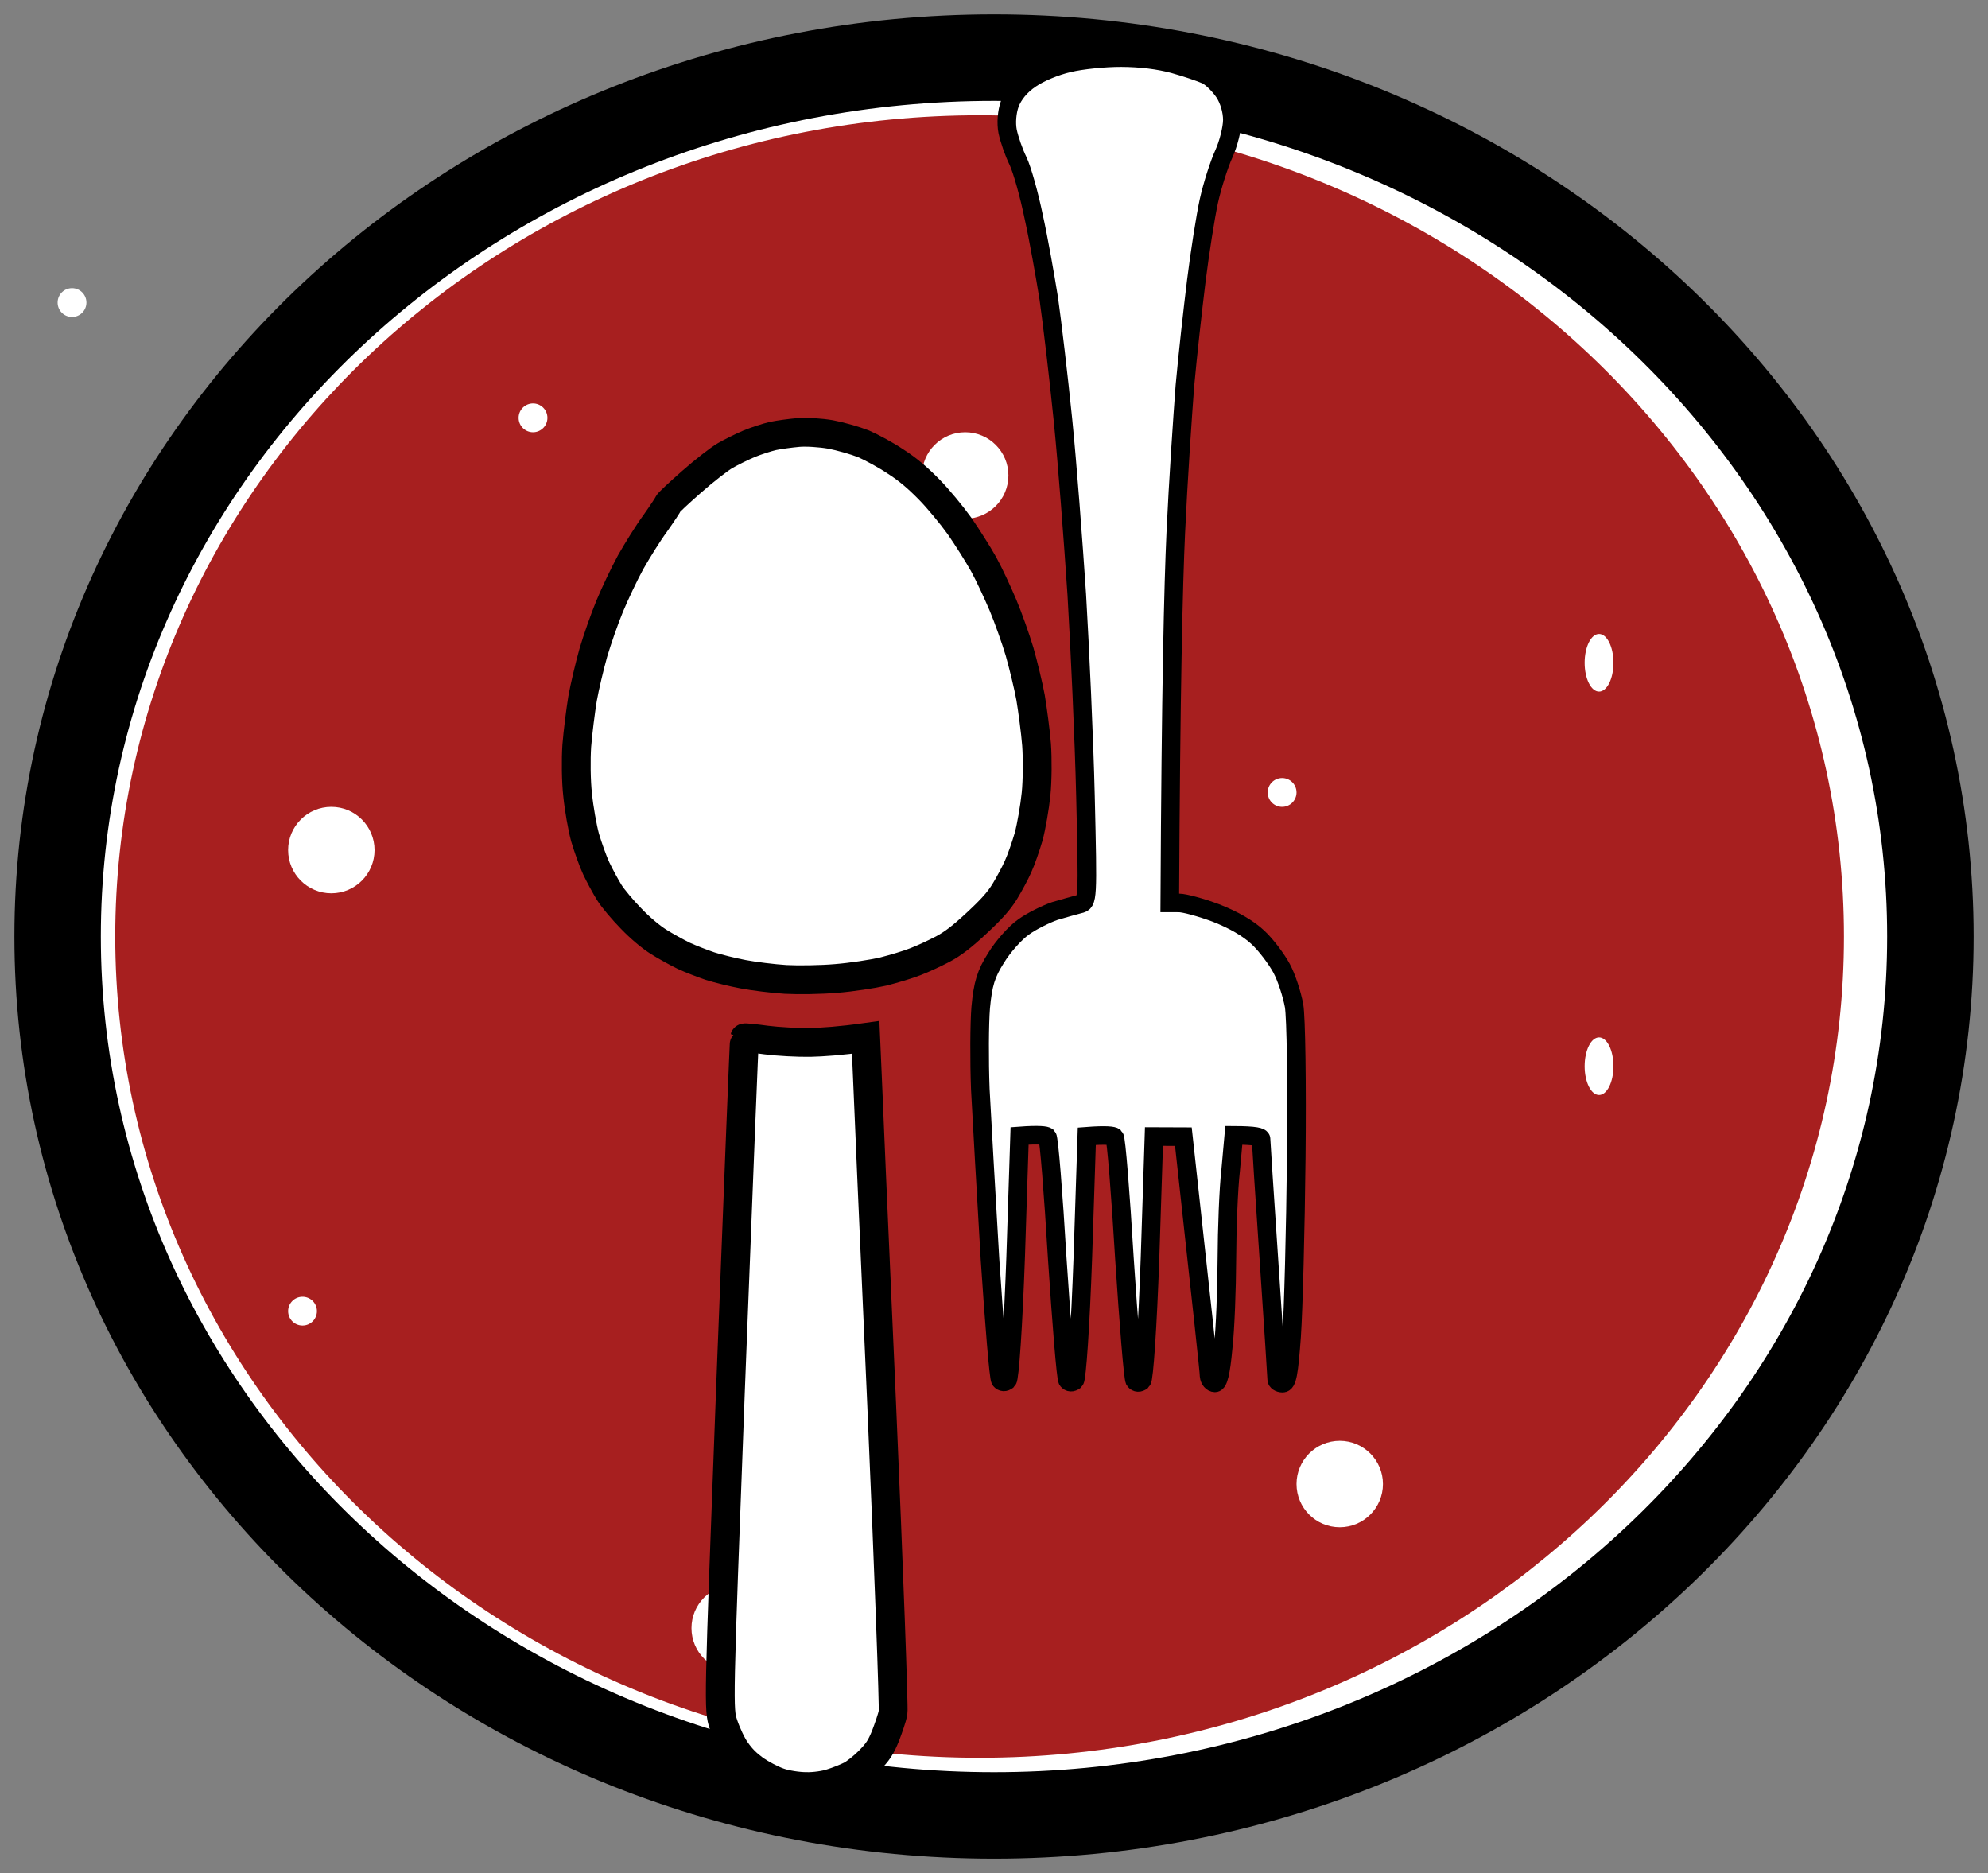
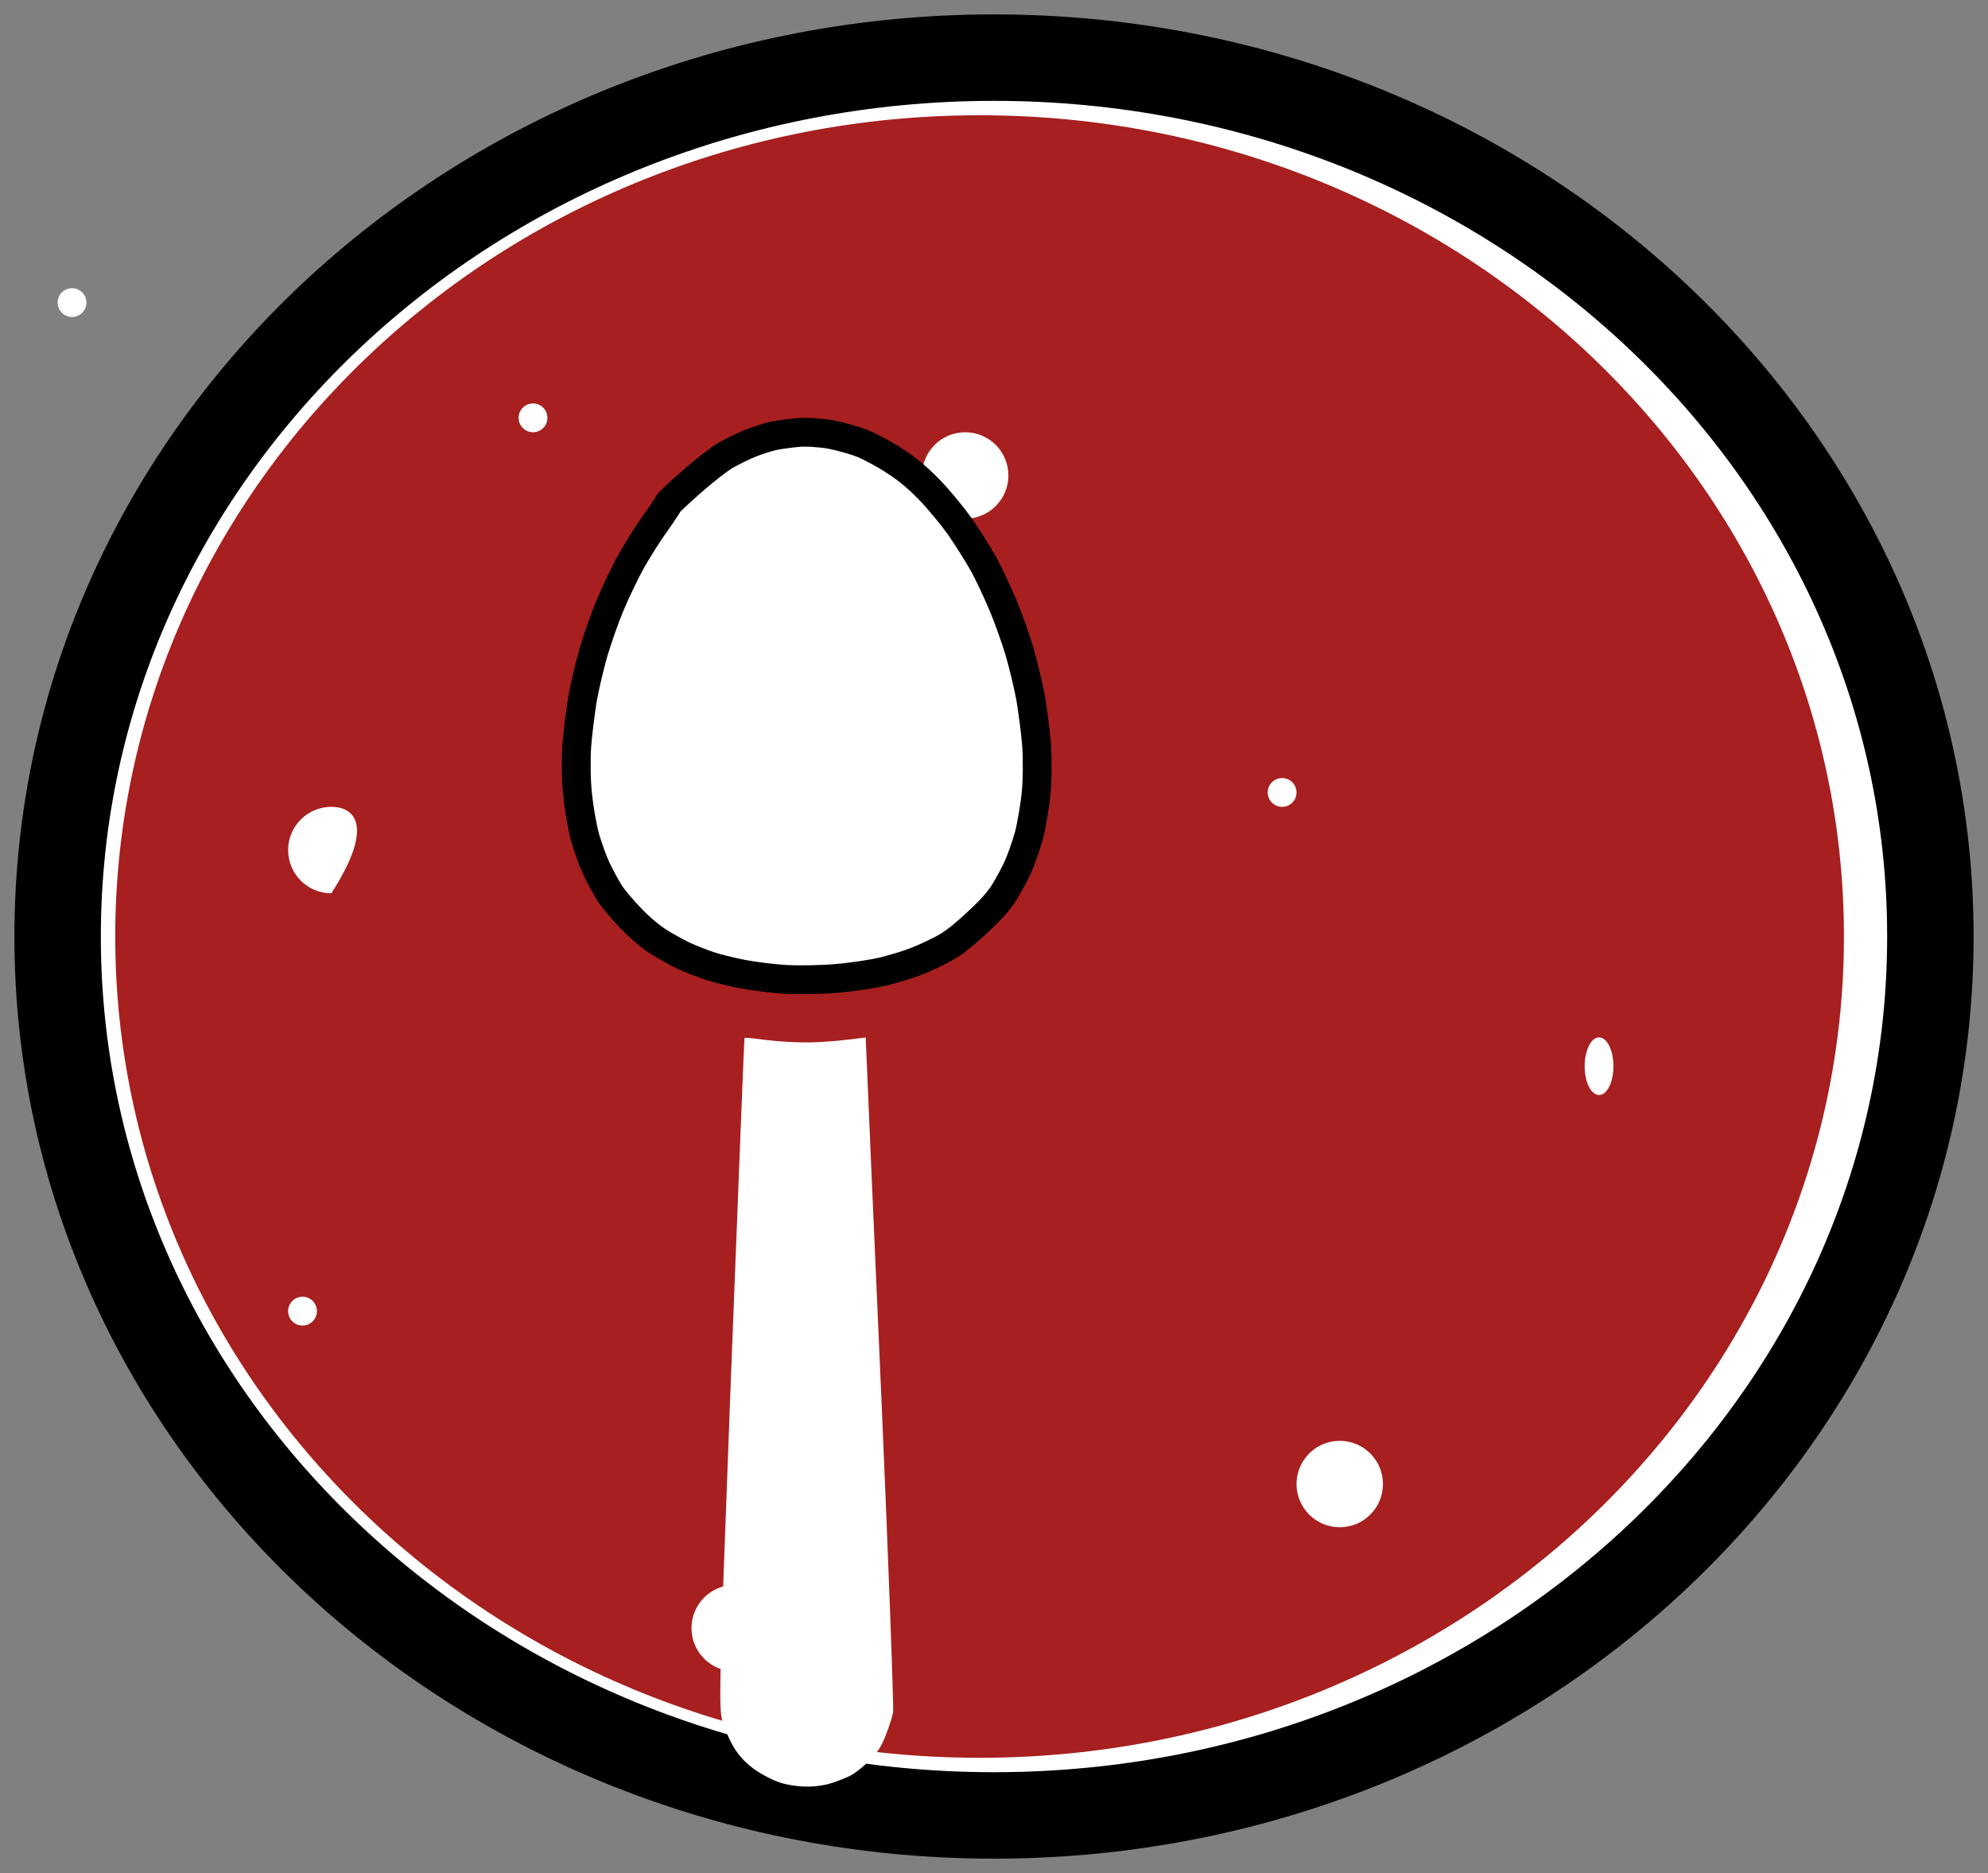
<svg xmlns="http://www.w3.org/2000/svg" width="69" height="65">
  <rect width="100%" height="100%" fill="#808080" stroke="none" />
  <svg width="69" height="65" viewBox="0 0 69 65" fill="none">
    <path d="M34.5 63C52.449 63 67 49.345 67 32.5C67 15.655 52.449 2 34.5 2C16.551 2 2 15.655 2 32.5C2 49.345 16.551 63 34.5 63Z" fill="white" stroke="black" stroke-width="3" />
    <path d="M34 61C50.569 61 64 48.24 64 32.5C64 16.76 50.569 4 34 4C17.431 4 4 16.76 4 32.5C4 48.24 17.431 61 34 61Z" fill="#A71F1F" />
    <path d="M44.5 28C44.776 28 45 27.776 45 27.5C45 27.224 44.776 27 44.5 27C44.224 27 44 27.224 44 27.5C44 27.776 44.224 28 44.5 28Z" fill="white" />
    <path d="M2.5 11C2.776 11 3 10.776 3 10.5C3 10.224 2.776 10 2.5 10C2.224 10 2 10.224 2 10.5C2 10.776 2.224 11 2.5 11Z" fill="white" />
    <path d="M10.5 46C10.776 46 11 45.776 11 45.5C11 45.224 10.776 45 10.5 45C10.224 45 10 45.224 10 45.5C10 45.776 10.224 46 10.5 46Z" fill="white" />
    <path d="M18.5 15C18.776 15 19 14.776 19 14.5C19 14.224 18.776 14 18.5 14C18.224 14 18 14.224 18 14.5C18 14.776 18.224 15 18.5 15Z" fill="white" />
-     <path d="M55.5 24C55.776 24 56 23.553 56 23.001C56 22.447 55.776 22 55.5 22C55.224 22 55 22.447 55 23.001C55 23.553 55.224 24 55.5 24Z" fill="white" />
    <path d="M55.5 38C55.776 38 56 37.553 56 37.001C56 36.447 55.776 36 55.5 36C55.224 36 55 36.447 55 37.001C55 37.553 55.224 38 55.5 38Z" fill="white" />
    <path d="M46.5 53C47.328 53 48 52.328 48 51.5C48 50.672 47.328 50 46.5 50C45.672 50 45 50.672 45 51.5C45 52.328 45.672 53 46.5 53Z" fill="white" />
    <path d="M25.5 58C26.328 58 27 57.328 27 56.5C27 55.672 26.328 55 25.5 55C24.672 55 24 55.672 24 56.5C24 57.328 24.672 58 25.5 58Z" fill="white" />
    <path d="M33.5 18C34.328 18 35 17.328 35 16.5C35 15.672 34.328 15 33.5 15C32.672 15 32 15.672 32 16.5C32 17.328 32.672 18 33.5 18Z" fill="white" />
-     <path d="M11.5 31C12.328 31 13 30.328 13 29.5C13 28.672 12.328 28 11.5 28C10.672 28 10 28.672 10 29.5C10 30.328 10.672 31 11.5 31Z" fill="white" />
-     <path d="M44.991 40.16C44.964 42.673 44.892 45.466 44.83 46.358V46.368C44.736 47.657 44.676 48 44.516 48C44.399 47.999 44.312 47.934 44.312 47.87C44.312 47.795 44.191 45.914 44.041 43.7C43.891 41.487 43.769 39.607 43.769 39.532C43.77 39.457 43.581 39.402 42.823 39.399L42.715 40.602C42.638 41.267 42.588 42.663 42.583 43.695C42.578 44.726 42.528 46.122 42.452 46.788C42.375 47.636 42.285 47.99 42.169 47.99C42.068 47.989 41.98 47.881 41.966 47.753C41.967 47.612 41.757 45.689 41.073 39.445L40.052 39.441L39.916 43.63C39.831 46.046 39.706 47.861 39.633 47.925C39.536 47.996 39.453 47.992 39.385 47.913C39.328 47.837 39.176 45.925 39.027 43.669C38.892 41.401 38.74 39.499 38.683 39.457C38.639 39.413 38.391 39.38 37.721 39.431L37.584 43.62C37.499 46.036 37.373 47.851 37.301 47.915C37.203 47.986 37.12 47.982 37.053 47.903C36.995 47.828 36.844 45.915 36.694 43.659C36.559 41.392 36.408 39.489 36.35 39.447C36.307 39.403 36.059 39.37 35.388 39.42L35.252 43.609C35.167 46.026 35.042 47.841 34.968 47.905C34.871 47.977 34.788 47.972 34.72 47.893C34.662 47.818 34.511 45.938 34.361 43.702C34.226 41.457 34.08 38.802 34.025 37.803C33.987 36.804 33.993 35.515 34.039 34.957C34.116 34.141 34.219 33.797 34.572 33.241C34.807 32.855 35.232 32.374 35.525 32.17C35.803 31.967 36.3 31.723 36.606 31.616C36.928 31.521 37.307 31.415 37.467 31.374C37.759 31.31 37.76 31.245 37.675 27.635C37.627 25.616 37.481 22.468 37.373 20.63C37.251 18.794 37.045 16.064 36.892 14.559C36.74 13.055 36.515 11.163 36.402 10.368C36.275 9.573 36.047 8.283 35.877 7.519C35.72 6.756 35.477 5.885 35.332 5.583C35.188 5.293 35.03 4.83 34.973 4.562C34.916 4.271 34.946 3.884 35.05 3.595C35.168 3.284 35.417 2.973 35.768 2.738C36.076 2.525 36.63 2.291 37.097 2.186C37.535 2.08 38.352 1.997 38.92 2C39.591 2.003 40.218 2.081 40.741 2.222C41.178 2.343 41.688 2.517 41.877 2.603C42.052 2.69 42.327 2.96 42.486 3.197C42.66 3.456 42.774 3.842 42.773 4.165C42.771 4.455 42.638 4.991 42.476 5.345C42.314 5.699 42.077 6.439 41.958 6.976C41.839 7.523 41.644 8.768 41.522 9.745C41.401 10.723 41.218 12.365 41.125 13.396C41.047 14.426 40.89 16.725 40.809 18.497C40.728 20.269 40.638 23.878 40.601 31.333L40.923 31.334C41.112 31.335 41.68 31.488 42.204 31.683C42.815 31.922 43.324 32.215 43.658 32.528C43.948 32.797 44.309 33.283 44.483 33.605C44.657 33.928 44.843 34.509 44.914 34.896C44.985 35.283 45.017 37.646 44.991 40.16Z" fill="white" stroke="black" stroke-width="0.645" />
+     <path d="M11.5 31C13 28.672 12.328 28 11.5 28C10.672 28 10 28.672 10 29.5C10 30.328 10.672 31 11.5 31Z" fill="white" />
    <path d="M22.743 18.16C22.99 17.811 23.189 17.506 23.194 17.481C23.189 17.456 23.555 17.116 23.997 16.726C24.438 16.337 24.967 15.927 25.166 15.812C25.365 15.697 25.738 15.512 25.997 15.401C26.25 15.297 26.628 15.176 26.828 15.13C27.038 15.085 27.426 15.034 27.701 15.009C27.977 14.983 28.479 15.017 28.825 15.076C29.166 15.14 29.683 15.288 29.97 15.401C30.256 15.525 30.76 15.798 31.084 16.017C31.511 16.29 31.847 16.578 32.247 16.985C32.561 17.303 33.033 17.876 33.303 18.253C33.569 18.637 33.947 19.234 34.138 19.576C34.327 19.92 34.626 20.562 34.811 21C34.995 21.438 35.251 22.16 35.387 22.613C35.517 23.071 35.692 23.788 35.769 24.206C35.839 24.63 35.939 25.367 35.977 25.84C36.011 26.309 36.008 27.081 35.96 27.554C35.913 28.018 35.795 28.686 35.704 29.03C35.603 29.374 35.442 29.842 35.335 30.072C35.233 30.306 35.023 30.69 34.872 30.94C34.668 31.269 34.42 31.549 33.898 32.033C33.375 32.519 33.074 32.748 32.717 32.939C32.448 33.079 32.033 33.274 31.779 33.37C31.532 33.47 31.024 33.621 30.652 33.716C30.28 33.801 29.545 33.913 29.028 33.954C28.504 34 27.716 34.012 27.268 33.988C26.825 33.96 26.16 33.877 25.793 33.808C25.426 33.739 24.907 33.61 24.643 33.526C24.383 33.438 23.973 33.279 23.734 33.17C23.502 33.056 23.102 32.838 22.859 32.684C22.583 32.51 22.216 32.202 21.902 31.874C21.62 31.586 21.278 31.183 21.148 30.974C21.018 30.765 20.818 30.392 20.698 30.143C20.58 29.894 20.411 29.411 20.307 29.068C20.214 28.724 20.095 28.057 20.049 27.588C19.994 27.121 19.987 26.348 20.019 25.88C20.056 25.406 20.151 24.668 20.219 24.245C20.294 23.826 20.465 23.108 20.594 22.649C20.728 22.196 20.98 21.473 21.162 21.034C21.345 20.594 21.667 19.916 21.887 19.512C22.113 19.113 22.49 18.505 22.743 18.16Z" fill="white" />
    <path d="M25.35 48.312L25.375 47.669L25.397 47.099C25.636 40.965 25.828 36.03 25.842 36.017C25.846 36.002 26.186 36.035 26.598 36.092C27.004 36.144 27.684 36.181 28.119 36.174C28.549 36.164 29.161 36.124 30.046 36L30.096 37.142C30.121 37.767 30.343 42.974 30.6 48.71C30.848 54.445 31.025 59.271 30.997 59.436C30.964 59.605 30.84 59.963 30.736 60.235C30.569 60.647 30.464 60.802 30.164 61.107C29.958 61.316 29.667 61.545 29.519 61.617C29.366 61.695 29.07 61.813 28.865 61.876C28.659 61.95 28.258 62.008 27.98 61.999C27.703 62 27.272 61.934 27.033 61.847C26.784 61.761 26.415 61.563 26.194 61.409C25.907 61.196 25.739 61.028 25.547 60.757C25.398 60.55 25.212 60.148 25.11 59.843C24.935 59.307 24.937 59.273 25.35 48.312Z" fill="white" />
    <path d="M22.743 18.16C22.99 17.811 23.189 17.506 23.194 17.481C23.189 17.456 23.555 17.116 23.997 16.726C24.438 16.337 24.967 15.927 25.166 15.812C25.365 15.697 25.738 15.512 25.997 15.401C26.25 15.297 26.628 15.176 26.828 15.13C27.038 15.085 27.426 15.034 27.701 15.009C27.977 14.983 28.479 15.017 28.825 15.076C29.166 15.14 29.683 15.288 29.97 15.401C30.256 15.525 30.76 15.798 31.084 16.017C31.511 16.29 31.847 16.578 32.247 16.985C32.561 17.303 33.033 17.876 33.303 18.253C33.569 18.637 33.947 19.234 34.138 19.576C34.327 19.92 34.626 20.562 34.811 21C34.995 21.438 35.251 22.16 35.387 22.613C35.517 23.071 35.692 23.788 35.769 24.206C35.839 24.63 35.939 25.367 35.977 25.84C36.011 26.309 36.008 27.081 35.96 27.554C35.913 28.018 35.795 28.686 35.704 29.03C35.603 29.374 35.442 29.842 35.335 30.072C35.233 30.306 35.023 30.69 34.872 30.94C34.668 31.269 34.42 31.549 33.898 32.033C33.375 32.519 33.074 32.748 32.717 32.939C32.448 33.079 32.033 33.274 31.779 33.37C31.532 33.47 31.024 33.621 30.652 33.716C30.28 33.801 29.545 33.913 29.028 33.954C28.504 34 27.716 34.012 27.268 33.988C26.825 33.96 26.16 33.877 25.793 33.808C25.426 33.739 24.907 33.61 24.643 33.526C24.383 33.438 23.973 33.279 23.734 33.17C23.502 33.056 23.102 32.838 22.859 32.684C22.583 32.51 22.216 32.202 21.902 31.874C21.62 31.586 21.278 31.183 21.148 30.974C21.018 30.765 20.818 30.392 20.698 30.143C20.58 29.894 20.411 29.411 20.307 29.068C20.214 28.724 20.095 28.057 20.049 27.588C19.994 27.121 19.987 26.348 20.019 25.88C20.056 25.406 20.151 24.668 20.219 24.245C20.294 23.826 20.465 23.108 20.594 22.649C20.728 22.196 20.98 21.473 21.162 21.034C21.345 20.594 21.667 19.916 21.887 19.512C22.113 19.113 22.49 18.505 22.743 18.16Z" stroke="black" />
-     <path d="M25.35 48.312L25.375 47.669L25.397 47.099C25.636 40.965 25.828 36.03 25.842 36.017C25.846 36.002 26.186 36.035 26.598 36.092C27.004 36.144 27.684 36.181 28.119 36.174C28.549 36.164 29.161 36.124 30.046 36L30.096 37.142C30.121 37.767 30.343 42.974 30.6 48.71C30.848 54.445 31.025 59.271 30.997 59.436C30.964 59.605 30.84 59.963 30.736 60.235C30.569 60.647 30.464 60.802 30.164 61.107C29.958 61.316 29.667 61.545 29.519 61.617C29.366 61.695 29.07 61.813 28.865 61.876C28.659 61.95 28.258 62.008 27.98 61.999C27.703 62 27.272 61.934 27.033 61.847C26.784 61.761 26.415 61.563 26.194 61.409C25.907 61.196 25.739 61.028 25.547 60.757C25.398 60.55 25.212 60.148 25.11 59.843C24.935 59.307 24.937 59.273 25.35 48.312Z" stroke="black" />
  </svg>
  <style>@media (prefers-color-scheme: light) { :root { filter: none; } } </style>
</svg>